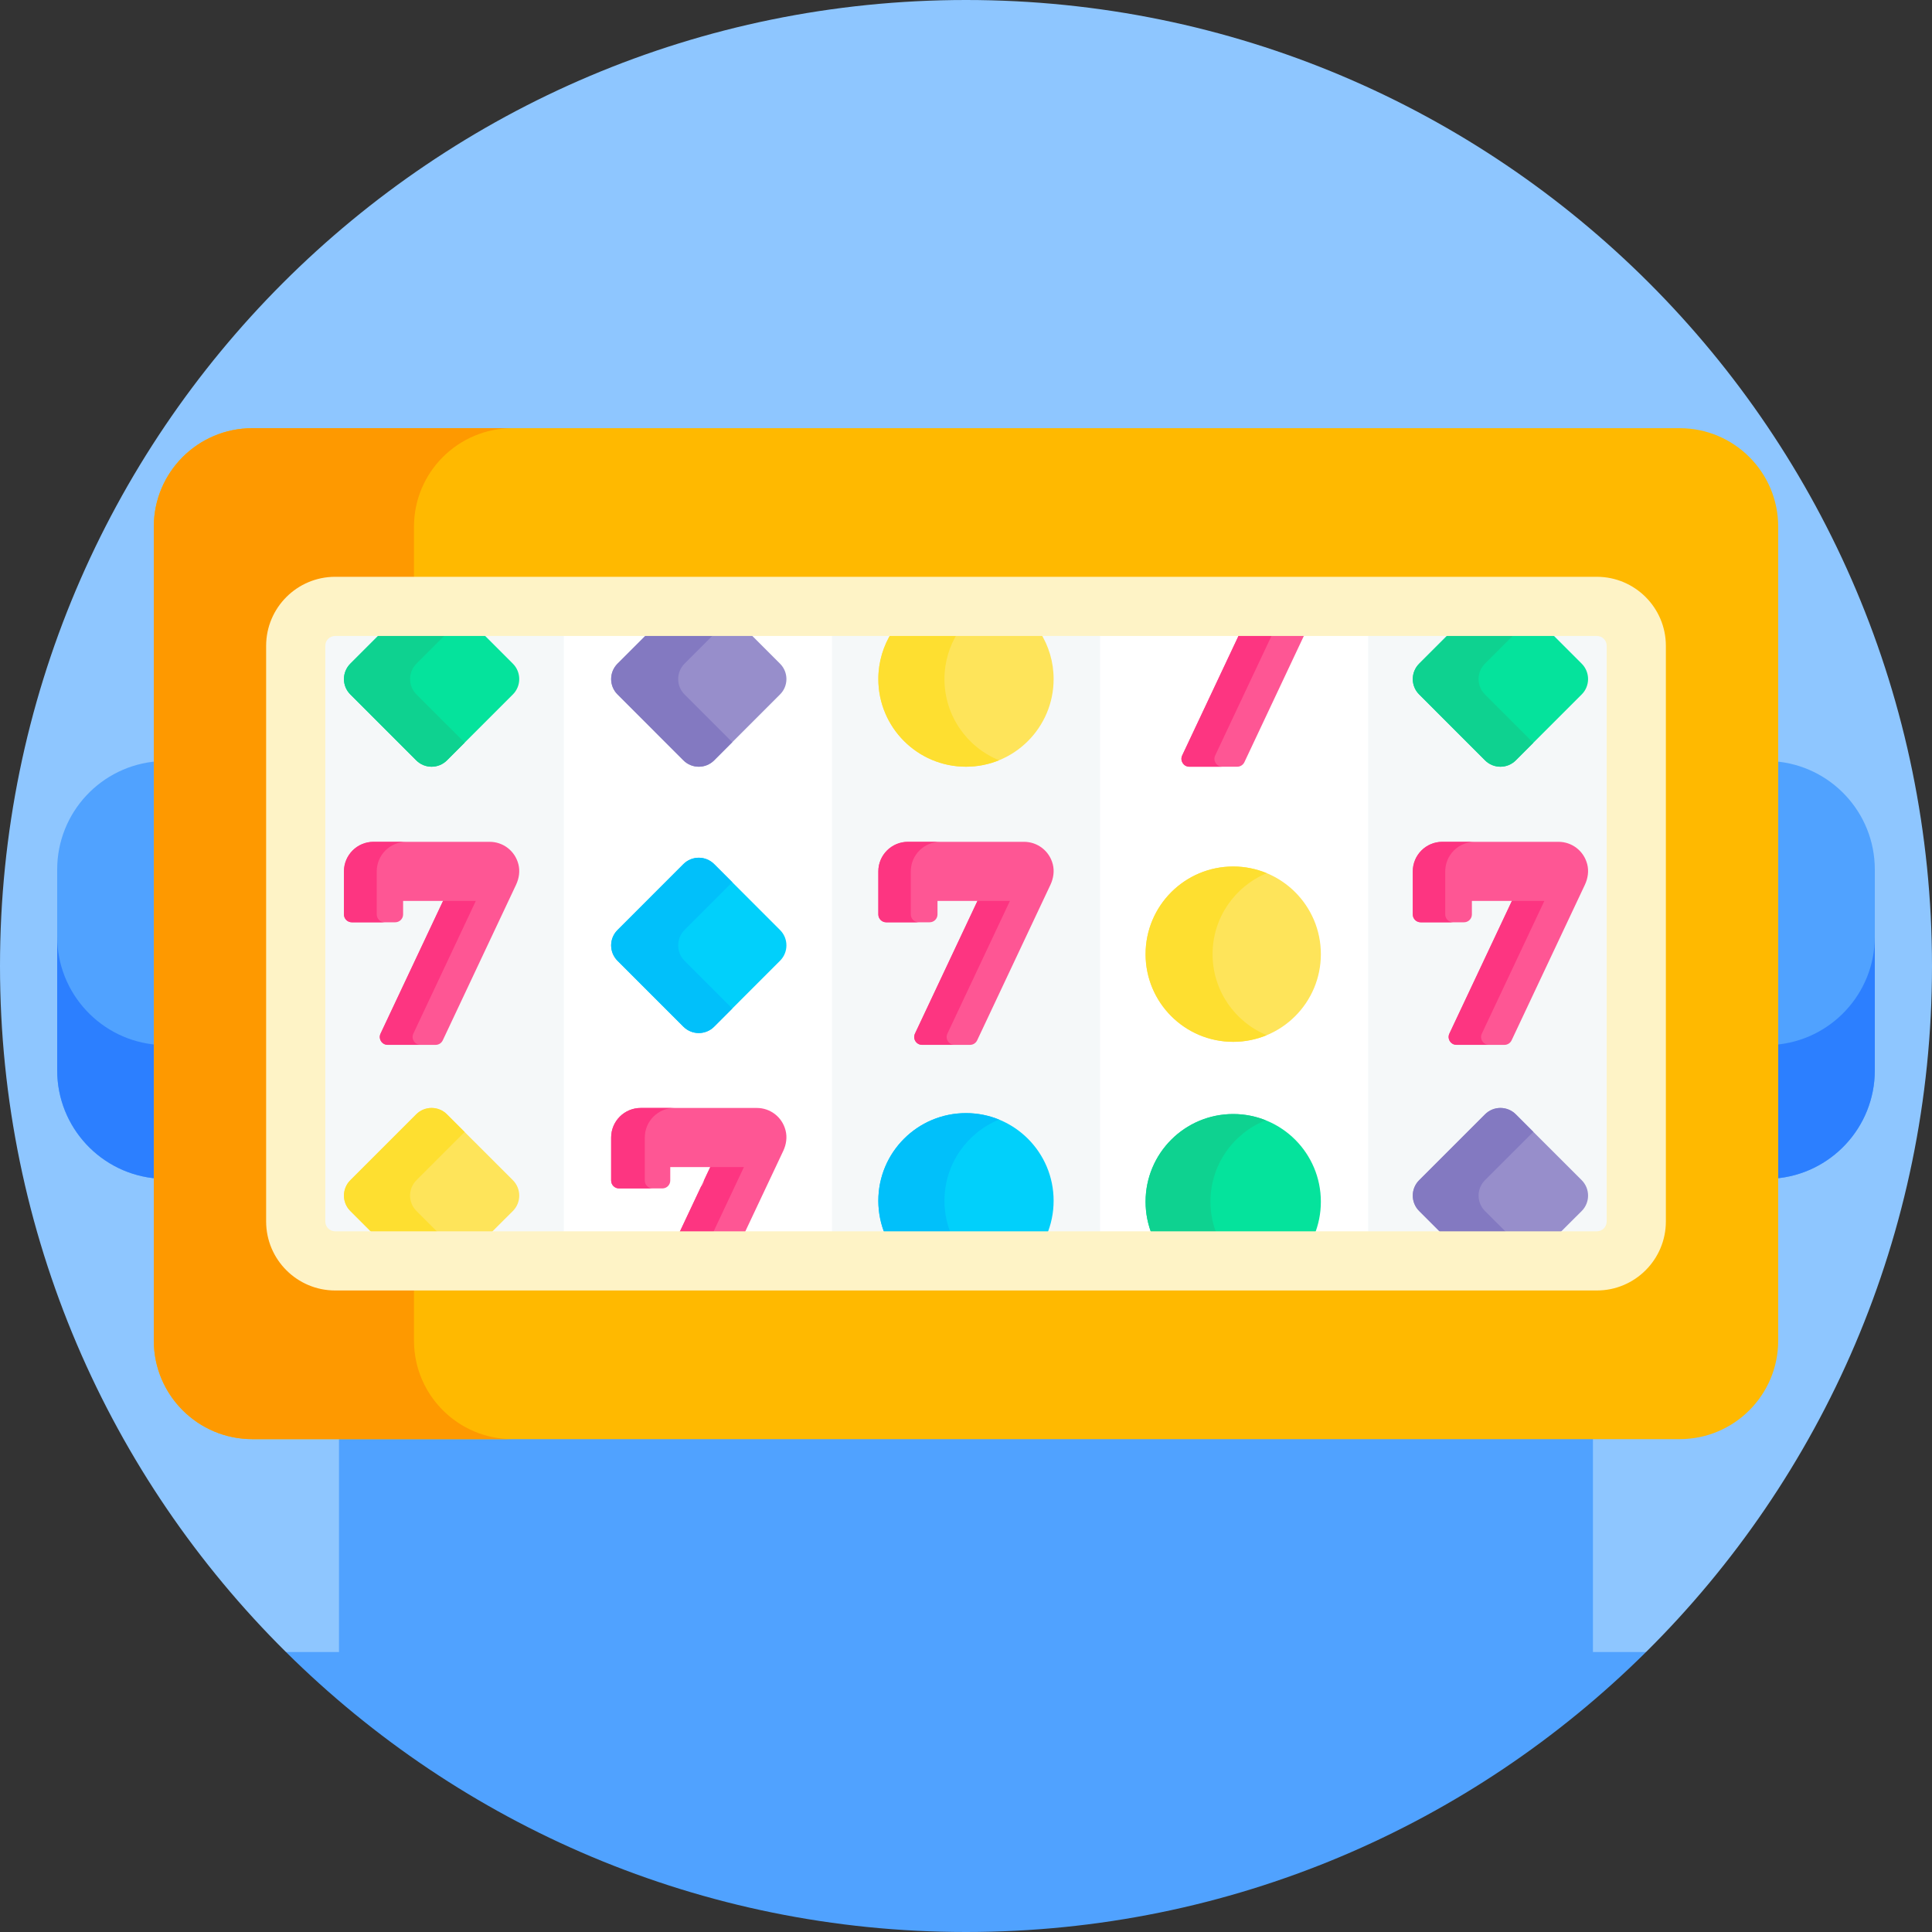
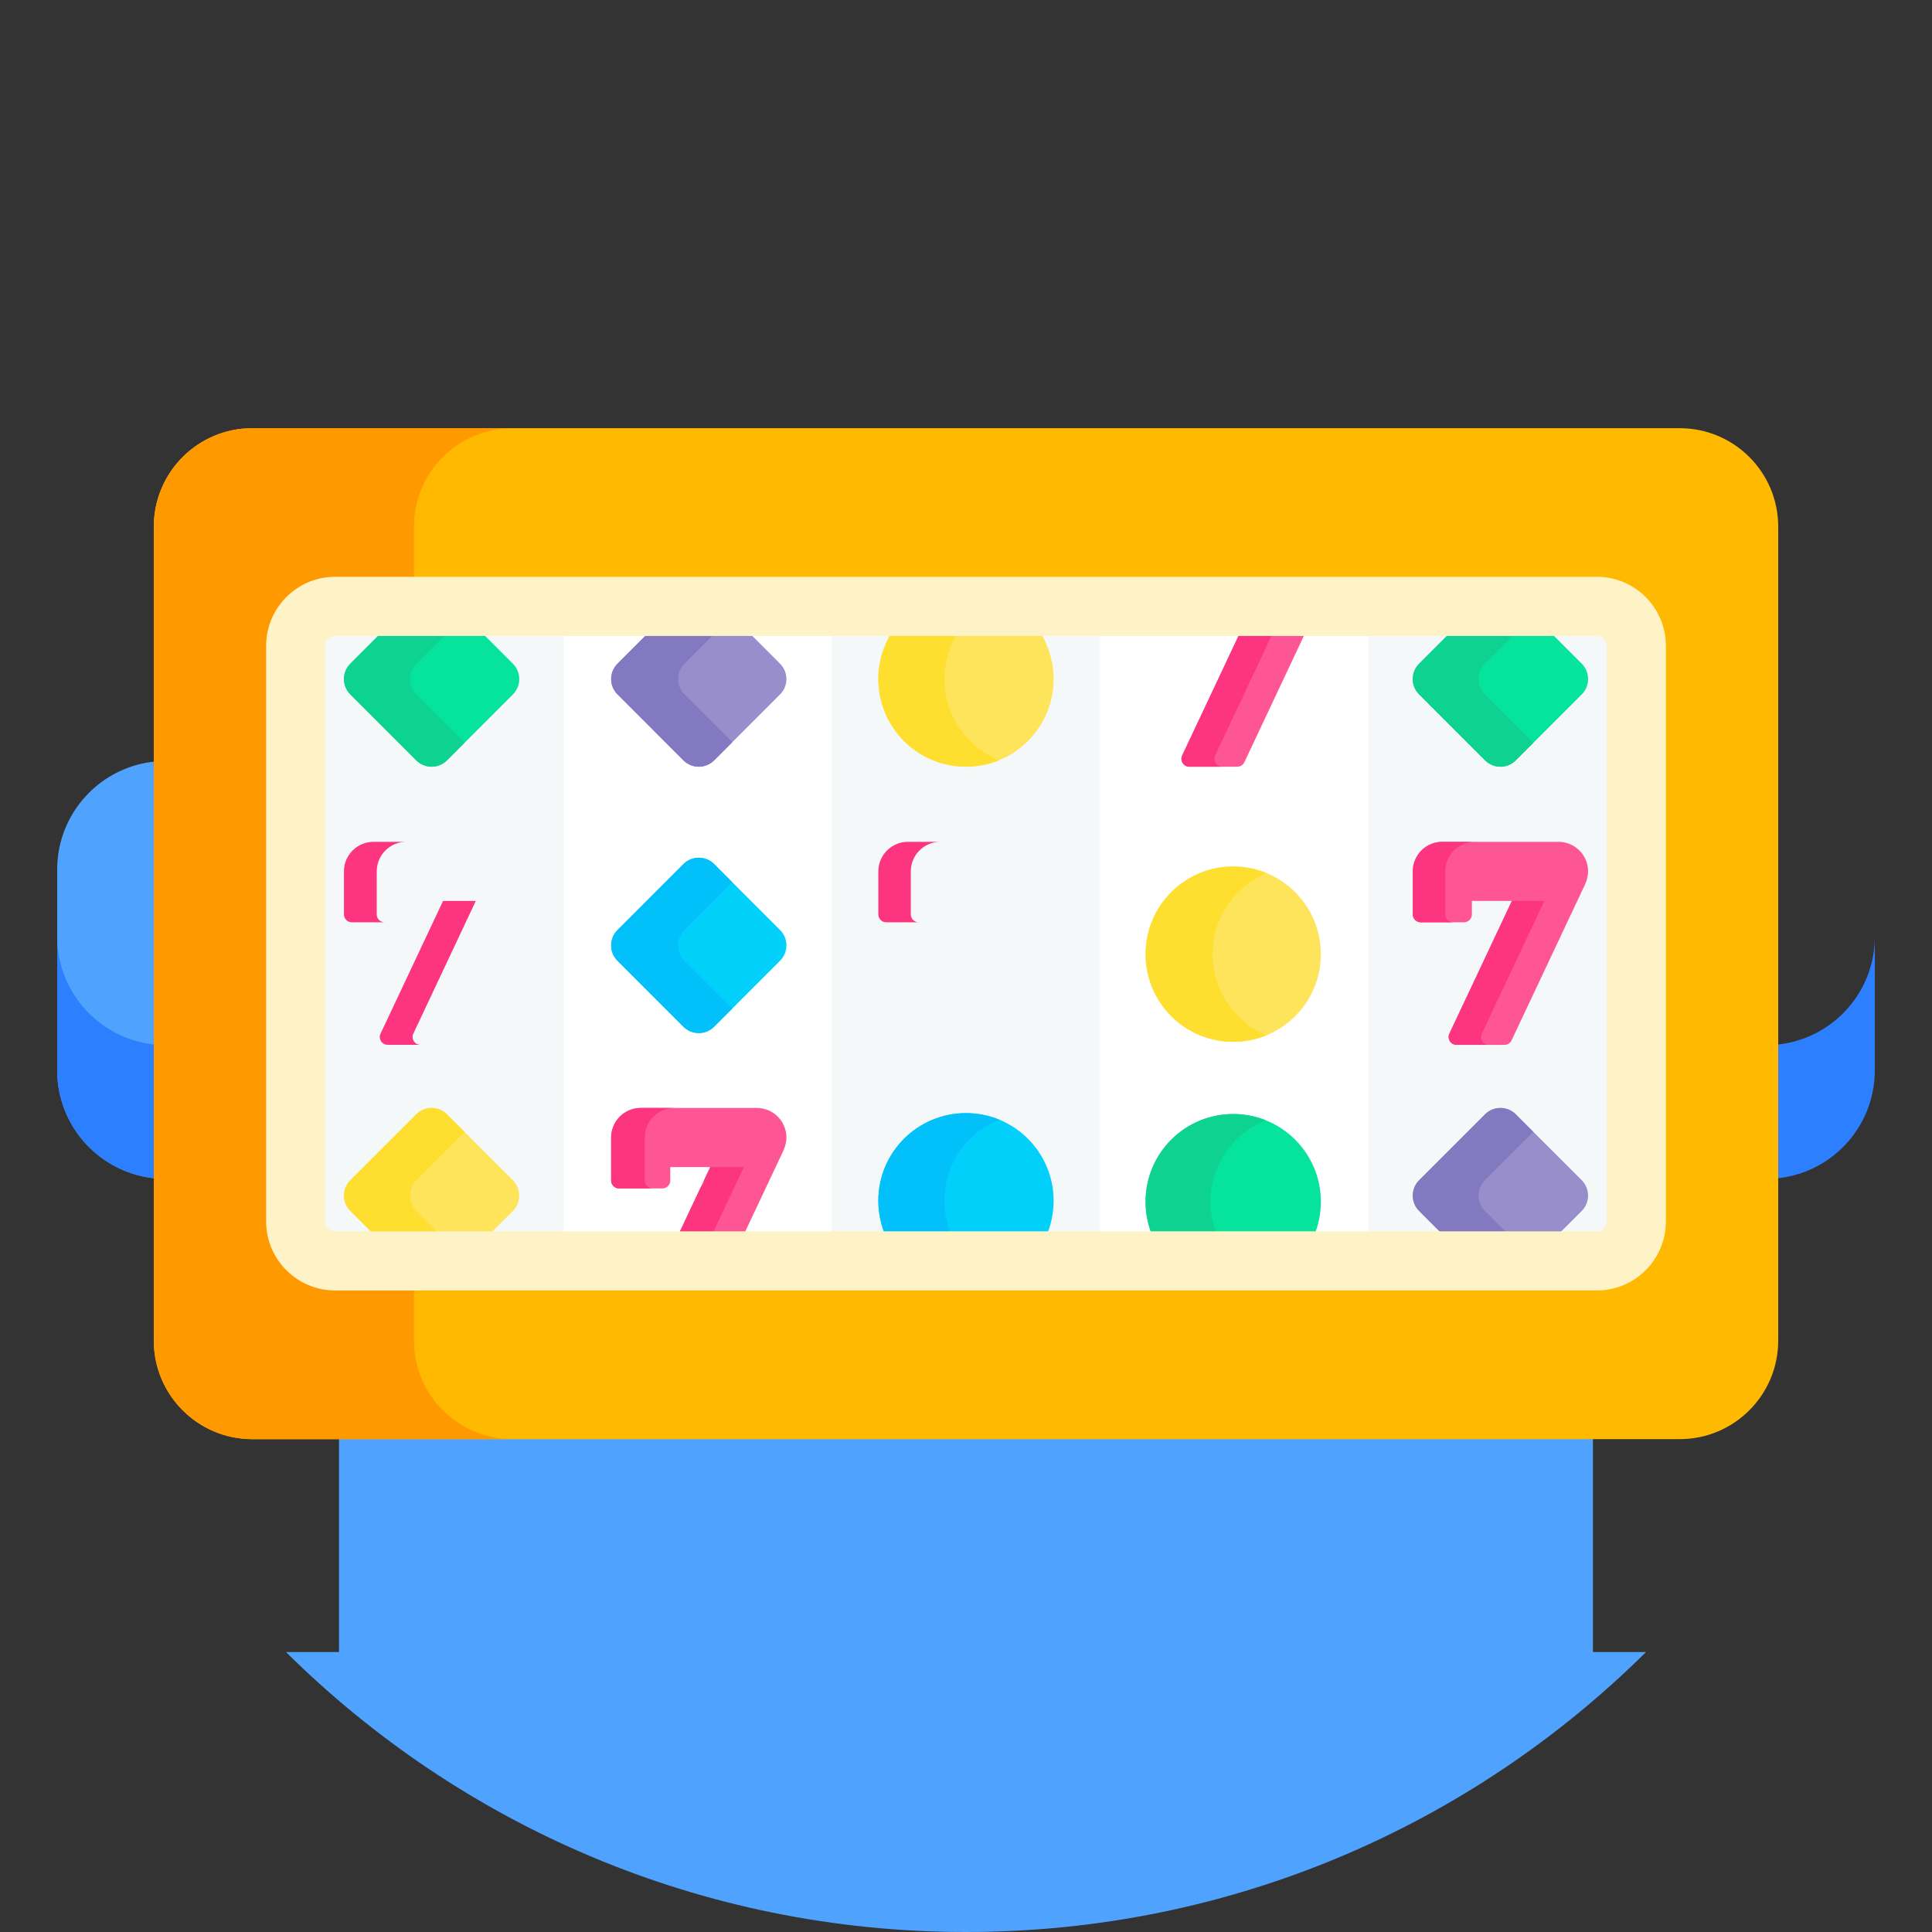
<svg xmlns="http://www.w3.org/2000/svg" width="40" height="40" viewBox="0 0 40 40" fill="none">
  <rect x="0" y="0" width="40" height="40" fill="#333333" stroke="none" />
  <g clip-path="url(#clip0_13239_2106)">
-     <path d="M20 0C8.954 0 0 8.954 0 20C0 25.555 2.265 30.58 5.921 34.204L6.273 34.286H33.727L34.079 34.204C37.735 30.58 40 25.555 40 20C40 8.954 31.046 0 20 0Z" fill="#8EC6FF" />
-     <path d="M36.735 15.762V24.401C37.899 24.316 38.816 23.345 38.816 22.16V18.003C38.816 16.818 37.899 15.847 36.735 15.762Z" fill="#50A2FF" />
    <path d="M36.735 21.632V24.401C37.899 24.316 38.816 23.345 38.816 22.159V19.391C38.816 20.576 37.899 21.547 36.735 21.632Z" fill="#2C7FFF" />
    <path d="M3.265 15.762C2.101 15.847 1.184 16.818 1.184 18.003V22.16C1.184 23.345 2.101 24.316 3.265 24.401V15.762Z" fill="#50A2FF" />
    <path d="M1.184 19.391V22.159C1.184 23.345 2.101 24.316 3.265 24.401V21.632C2.101 21.547 1.184 20.576 1.184 19.391Z" fill="#2C7FFF" />
    <path d="M7.021 29.714H32.98V34.286H7.021V29.714Z" fill="#50A2FF" />
    <path d="M7.021 29.714H12.245V34.286H7.021V29.714Z" fill="#50A2FF" />
    <path d="M34.775 29.796H5.224C4.097 29.796 3.184 28.882 3.184 27.755V10.906C3.184 9.778 4.097 8.865 5.224 8.865H34.775C35.903 8.865 36.816 9.778 36.816 10.906V27.755C36.816 28.882 35.903 29.796 34.775 29.796Z" fill="#FFB900" />
    <path d="M8.571 27.755V10.906C8.571 9.778 9.485 8.865 10.612 8.865H5.224C4.097 8.865 3.184 9.778 3.184 10.906V27.755C3.184 28.882 4.097 29.796 5.224 29.796H10.612C9.485 29.796 8.571 28.882 8.571 27.755Z" fill="#FE9900" />
    <path d="M6.939 25.575H33.061C33.218 25.575 33.347 25.447 33.347 25.289V13.371C33.347 13.213 33.218 13.085 33.061 13.085H6.939C6.781 13.085 6.653 13.213 6.653 13.371V25.289C6.653 25.447 6.781 25.575 6.939 25.575Z" fill="white" />
    <path d="M16.264 23.403C16.192 23.121 15.943 22.939 15.67 22.939H13.265C12.927 22.939 12.653 23.213 12.653 23.551V24.442C12.653 24.532 12.726 24.605 12.816 24.605H13.714C13.804 24.605 13.877 24.532 13.877 24.442V24.163H14.705L14.04 25.575H15.393L16.217 23.827C16.279 23.695 16.301 23.544 16.264 23.403Z" fill="#FE5694" />
    <path d="M13.35 24.442V23.551C13.35 23.213 13.624 22.939 13.962 22.939H13.265C12.927 22.939 12.653 23.213 12.653 23.551V24.442C12.653 24.532 12.726 24.605 12.816 24.605H13.513C13.423 24.605 13.35 24.532 13.35 24.442Z" fill="#FD3581" />
    <path d="M14.705 24.163L14.575 24.439V24.442C14.575 24.493 14.551 24.538 14.514 24.568L14.04 25.575H14.737L15.402 24.163H14.705Z" fill="#FD3581" />
    <path d="M12.785 14.377L14.149 15.742C14.325 15.918 14.61 15.918 14.786 15.742L16.15 14.377C16.326 14.202 16.326 13.917 16.15 13.741L15.494 13.085H13.441L12.785 13.741C12.609 13.917 12.609 14.202 12.785 14.377Z" fill="#978ECB" />
    <path d="M14.172 14.377C13.997 14.202 13.997 13.917 14.172 13.741L14.828 13.085H13.441L12.785 13.741C12.609 13.917 12.609 14.202 12.785 14.377L14.149 15.742C14.325 15.918 14.61 15.918 14.786 15.742L15.161 15.366L14.172 14.377Z" fill="#8379C1" />
    <path d="M16.15 19.891L14.786 21.256C14.61 21.432 14.325 21.432 14.149 21.256L12.785 19.891C12.609 19.715 12.609 19.43 12.785 19.255L14.149 17.89C14.325 17.714 14.61 17.714 14.786 17.89L16.15 19.255C16.326 19.43 16.326 19.715 16.15 19.891Z" fill="#01D0FB" />
    <path d="M14.172 19.892C13.997 19.716 13.997 19.431 14.172 19.255L15.161 18.266L14.786 17.891C14.61 17.715 14.325 17.715 14.149 17.891L12.785 19.255C12.609 19.431 12.609 19.716 12.785 19.892L14.149 21.256C14.325 21.432 14.61 21.432 14.786 21.256L15.161 20.881L14.172 19.892Z" fill="#01C0FA" />
    <path d="M25.532 23.065C24.53 23.065 23.718 23.877 23.718 24.88C23.718 25.126 23.767 25.361 23.856 25.576H27.209C27.298 25.361 27.347 25.126 27.347 24.88C27.347 23.877 26.535 23.065 25.532 23.065Z" fill="#05E39C" />
    <path d="M26.204 23.194C25.996 23.111 25.77 23.065 25.532 23.065C24.53 23.065 23.718 23.877 23.718 24.88C23.718 25.126 23.767 25.361 23.856 25.576H25.2C25.111 25.361 25.061 25.126 25.061 24.88C25.061 24.115 25.535 23.461 26.204 23.194Z" fill="#0ED290" />
    <path d="M24.623 15.874H25.616C25.679 15.874 25.737 15.837 25.764 15.78L27.033 13.085H25.68L24.476 15.641C24.425 15.749 24.504 15.874 24.623 15.874Z" fill="#FE5694" />
    <path d="M25.159 15.641L26.363 13.085H25.68L24.476 15.641C24.425 15.749 24.504 15.874 24.623 15.874H25.306C25.187 15.874 25.108 15.749 25.159 15.641Z" fill="#FD3581" />
    <path d="M17.225 13.085H22.776V25.575H17.225V13.085Z" fill="#F5F8F9" />
    <path d="M20 23.046C18.997 23.046 18.185 23.858 18.185 24.86C18.185 25.114 18.237 25.356 18.331 25.575H21.668C21.762 25.356 21.814 25.114 21.814 24.86C21.814 23.858 21.002 23.046 20 23.046Z" fill="#01D0FB" />
    <path d="M20.684 23.18C20.473 23.094 20.242 23.046 20 23.046C18.997 23.046 18.185 23.858 18.185 24.86C18.185 25.114 18.237 25.356 18.331 25.575H19.701C19.606 25.356 19.554 25.114 19.554 24.86C19.554 24.101 20.021 23.45 20.684 23.18Z" fill="#01C0FA" />
    <path d="M20 15.874C21.002 15.874 21.814 15.061 21.814 14.059C21.814 13.701 21.71 13.367 21.53 13.085H18.469C18.29 13.366 18.185 13.7 18.185 14.059C18.185 15.061 18.997 15.874 20 15.874Z" fill="#FEE45A" />
    <path d="M19.554 14.059C19.554 13.701 19.659 13.367 19.838 13.085H18.469C18.29 13.366 18.185 13.7 18.185 14.059C18.185 15.061 18.997 15.874 20 15.874C20.242 15.874 20.473 15.826 20.684 15.74C20.021 15.47 19.554 14.819 19.554 14.059Z" fill="#FEDF30" />
    <path d="M6.939 13.085C6.781 13.085 6.653 13.213 6.653 13.371V25.289C6.653 25.447 6.781 25.575 6.939 25.575H11.673V13.085H6.939Z" fill="#F5F8F9" />
    <path d="M33.061 25.575C33.219 25.575 33.347 25.447 33.347 25.289V13.371C33.347 13.213 33.219 13.085 33.061 13.085H28.327V25.575H33.061Z" fill="#F5F8F9" />
    <path d="M29.382 14.377L30.746 15.742C30.922 15.918 31.207 15.918 31.383 15.742L32.748 14.377C32.923 14.202 32.923 13.917 32.748 13.741L32.092 13.085H30.038L29.382 13.741C29.206 13.917 29.206 14.202 29.382 14.377Z" fill="#05E39C" />
    <path d="M30.744 14.377C30.568 14.202 30.568 13.917 30.744 13.741L31.4 13.085H30.038L29.382 13.741C29.206 13.917 29.206 14.202 29.382 14.377L30.746 15.742C30.922 15.918 31.207 15.918 31.383 15.742L31.746 15.379L30.744 14.377Z" fill="#0ED290" />
    <path d="M7.253 14.377L8.618 15.742C8.793 15.918 9.078 15.918 9.254 15.742L10.619 14.377C10.794 14.202 10.794 13.917 10.619 13.741L9.963 13.085H7.909L7.253 13.741C7.077 13.917 7.077 14.202 7.253 14.377Z" fill="#05E39C" />
    <path d="M8.622 14.377C8.446 14.202 8.446 13.917 8.622 13.741L9.278 13.085H7.909L7.253 13.741C7.077 13.917 7.077 14.202 7.253 14.377L8.617 15.742C8.793 15.918 9.078 15.918 9.254 15.742L9.62 15.376L8.622 14.377Z" fill="#0ED290" />
    <path d="M32.748 24.435L31.383 23.071C31.207 22.895 30.922 22.895 30.746 23.071L29.382 24.435C29.206 24.611 29.206 24.896 29.382 25.072L29.885 25.575H32.244L32.748 25.072C32.923 24.896 32.923 24.611 32.748 24.435Z" fill="#978ECB" />
    <path d="M30.744 24.435L31.746 23.434L31.383 23.071C31.207 22.895 30.922 22.895 30.746 23.071L29.382 24.435C29.206 24.611 29.206 24.896 29.382 25.072L29.885 25.575H31.248L30.744 25.072C30.569 24.896 30.569 24.611 30.744 24.435Z" fill="#8379C1" />
    <path d="M10.619 24.435L9.254 23.071C9.078 22.895 8.793 22.895 8.617 23.071L7.253 24.435C7.077 24.611 7.077 24.896 7.253 25.072L7.756 25.575H10.115L10.619 25.072C10.794 24.896 10.794 24.611 10.619 24.435Z" fill="#FEE45A" />
    <path d="M8.622 24.435L9.62 23.437L9.254 23.071C9.078 22.895 8.793 22.895 8.617 23.071L7.253 24.435C7.077 24.611 7.077 24.896 7.253 25.072L7.756 25.575H9.125L8.622 25.072C8.446 24.896 8.446 24.611 8.622 24.435Z" fill="#FEDF30" />
    <path d="M33.061 26.718H6.939C6.151 26.718 5.51 26.077 5.51 25.289V13.371C5.51 12.583 6.151 11.942 6.939 11.942H33.061C33.849 11.942 34.49 12.583 34.49 13.371V25.289C34.49 26.077 33.849 26.718 33.061 26.718ZM6.939 13.167C6.826 13.167 6.735 13.258 6.735 13.371V25.289C6.735 25.402 6.826 25.493 6.939 25.493H33.061C33.174 25.493 33.265 25.402 33.265 25.289V13.371C33.265 13.258 33.174 13.167 33.061 13.167H6.939Z" fill="#FEF3C6" />
    <path d="M5.921 34.204C9.536 37.787 14.509 40 20 40C25.491 40 30.465 37.787 34.079 34.204H5.921Z" fill="#50A2FF" />
-     <path d="M8.346 18.653H9.173L7.879 21.4C7.828 21.508 7.907 21.633 8.027 21.633H9.019C9.083 21.633 9.14 21.596 9.167 21.539L10.685 18.317C10.747 18.184 10.769 18.034 10.733 17.893C10.66 17.611 10.412 17.429 10.138 17.429H7.733C7.395 17.429 7.121 17.703 7.121 18.041V18.932C7.121 19.022 7.194 19.095 7.284 19.095H8.182C8.273 19.095 8.346 19.022 8.346 18.932V18.653Z" fill="#FE5694" />
    <path d="M7.8 18.932V18.041C7.8 17.703 8.074 17.429 8.412 17.429H7.733C7.395 17.429 7.121 17.703 7.121 18.041V18.932C7.121 19.022 7.194 19.095 7.284 19.095H7.963C7.873 19.095 7.8 19.022 7.8 18.932Z" fill="#FD3581" />
    <path d="M8.558 21.4L9.851 18.653H9.173L7.879 21.4C7.828 21.508 7.907 21.632 8.027 21.632H8.705C8.586 21.632 8.507 21.508 8.558 21.4Z" fill="#FD3581" />
-     <path d="M19.41 18.653H20.237L18.943 21.4C18.892 21.508 18.971 21.633 19.091 21.633H20.083C20.147 21.633 20.204 21.596 20.231 21.539L21.749 18.317C21.811 18.184 21.833 18.034 21.797 17.893C21.724 17.611 21.475 17.429 21.202 17.429H18.797C18.459 17.429 18.185 17.703 18.185 18.041V18.932C18.185 19.022 18.258 19.095 18.348 19.095H19.246C19.337 19.095 19.41 19.022 19.41 18.932V18.653Z" fill="#FE5694" />
    <path d="M18.857 18.932V18.041C18.857 17.703 19.131 17.429 19.469 17.429H18.797C18.459 17.429 18.185 17.703 18.185 18.041V18.932C18.185 19.022 18.258 19.095 18.348 19.095H19.02C18.93 19.095 18.857 19.022 18.857 18.932Z" fill="#FD3581" />
-     <path d="M19.615 21.4L20.909 18.653H20.237L18.944 21.4C18.892 21.508 18.971 21.632 19.091 21.632H19.763C19.643 21.632 19.564 21.508 19.615 21.4Z" fill="#FD3581" />
    <path d="M30.475 18.653H31.302L30.008 21.4C29.957 21.508 30.036 21.633 30.156 21.633H31.148C31.212 21.633 31.269 21.596 31.296 21.539L32.814 18.317C32.876 18.184 32.898 18.034 32.862 17.893C32.789 17.611 32.541 17.429 32.267 17.429H29.862C29.524 17.429 29.25 17.703 29.25 18.041V18.932C29.25 19.022 29.323 19.095 29.413 19.095H30.311C30.401 19.095 30.474 19.022 30.474 18.932V18.653H30.475Z" fill="#FE5694" />
    <path d="M30.68 21.4L31.974 18.653H31.302L30.008 21.4C29.957 21.508 30.036 21.632 30.156 21.632H30.828C30.708 21.632 30.629 21.508 30.68 21.4Z" fill="#FD3581" />
    <path d="M29.922 18.932V18.041C29.922 17.703 30.196 17.429 30.534 17.429H29.862C29.524 17.429 29.25 17.703 29.25 18.041V18.932C29.25 19.022 29.323 19.095 29.413 19.095H30.085C29.995 19.095 29.922 19.022 29.922 18.932Z" fill="#FD3581" />
    <path d="M25.532 21.57C26.535 21.57 27.347 20.757 27.347 19.755C27.347 18.753 26.535 17.94 25.532 17.94C24.53 17.94 23.718 18.753 23.718 19.755C23.718 20.757 24.53 21.57 25.532 21.57Z" fill="#FEE45A" />
    <path d="M25.105 19.755C25.105 18.999 25.569 18.351 26.226 18.078C26.012 17.99 25.778 17.94 25.532 17.94C24.53 17.94 23.718 18.753 23.718 19.755C23.718 20.757 24.53 21.57 25.532 21.57C25.778 21.57 26.012 21.52 26.226 21.432C25.569 21.16 25.105 20.512 25.105 19.755Z" fill="#FEDF30" />
  </g>
  <defs>
    <clipPath id="clip0_13239_2106">
      <rect width="40" height="40" fill="white" />
    </clipPath>
  </defs>
</svg>